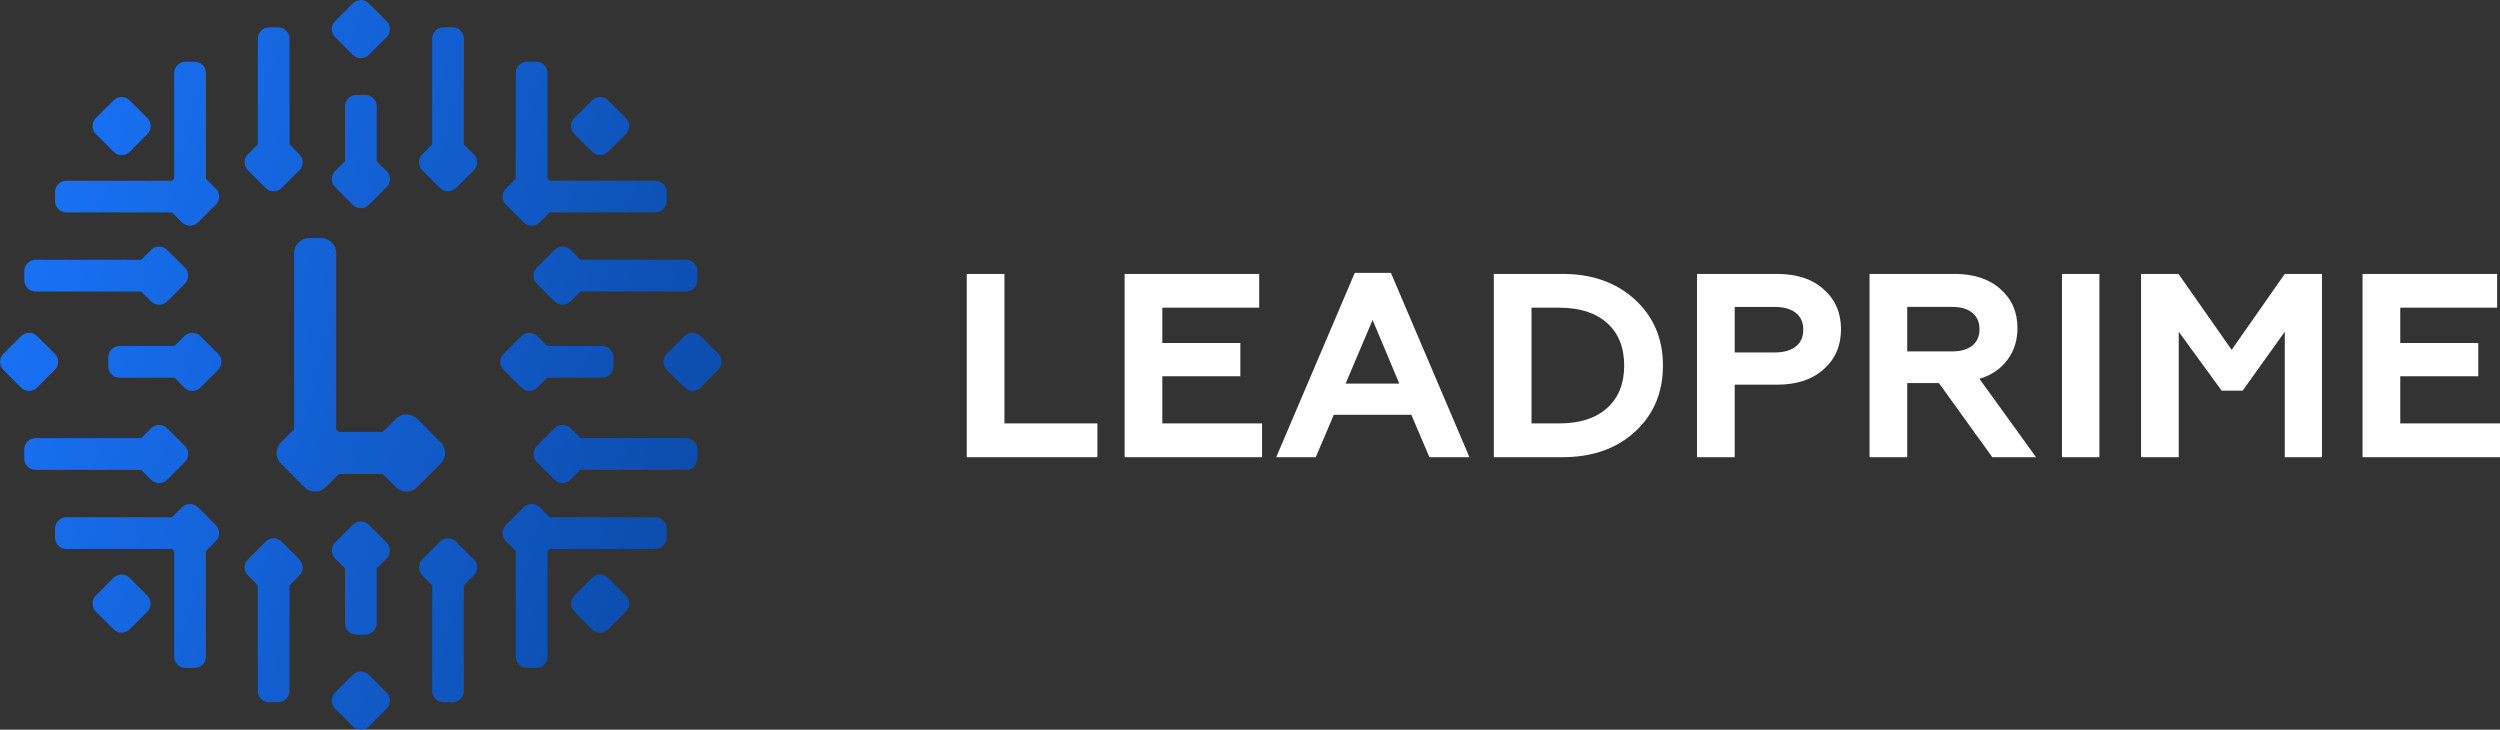
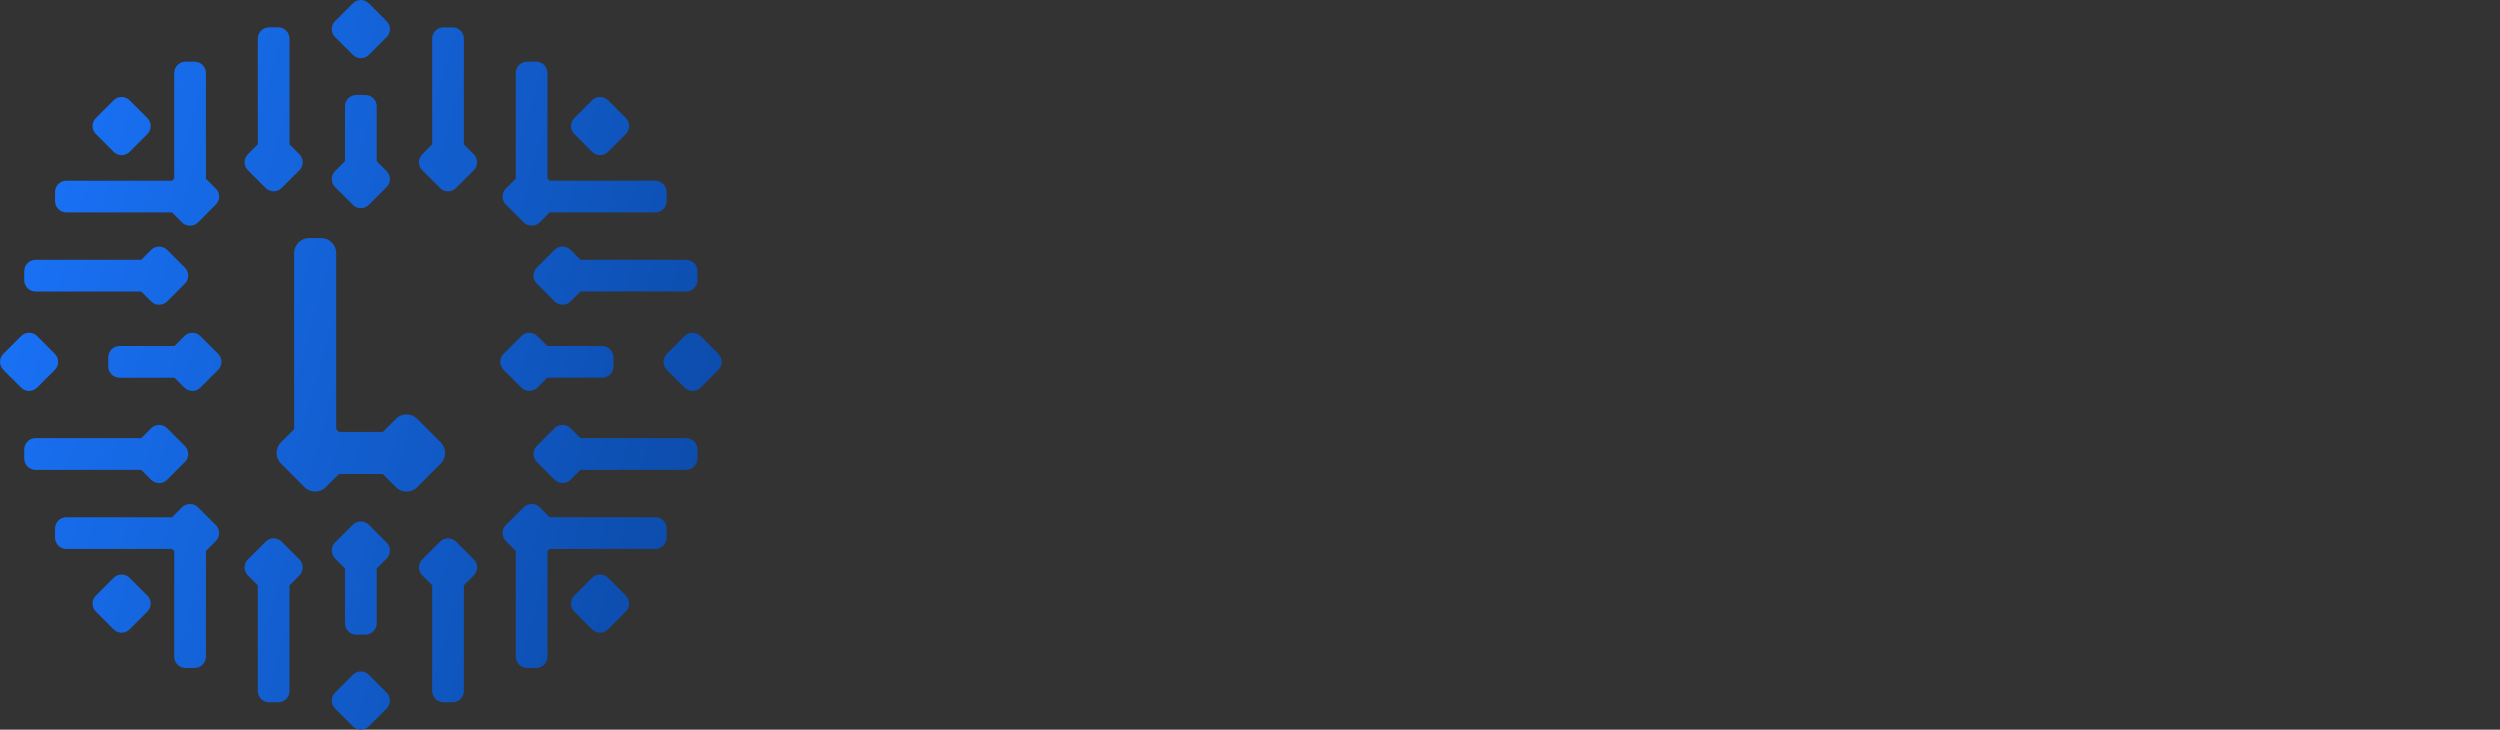
<svg xmlns="http://www.w3.org/2000/svg" xml:space="preserve" width="77.133mm" height="22.512mm" version="1.1" style="shape-rendering:geometricPrecision; text-rendering:geometricPrecision; image-rendering:optimizeQuality; fill-rule:evenodd; clip-rule:evenodd" viewBox="0 0 2054.85 599.72">
  <rect x="0" y="0" width="2054.85" height="599.72" fill="#333333" stroke="none" />
  <defs>
    <style type="text/css"> .fil1 {fill:white;fill-rule:nonzero} .fil0 {fill:url(#id0)} </style>
    <linearGradient id="id0" gradientUnits="userSpaceOnUse" x1="11.01" y1="218.87" x2="582.17" y2="380.85">
      <stop offset="0" style="stop-opacity:1; stop-color:#1971F5" />
      <stop offset="1" style="stop-opacity:1; stop-color:#0C4CAB" />
    </linearGradient>
  </defs>
  <g id="Слой_x0020_1">
    <g id="_2102459182976">
      <path class="fil0" d="M548.08 290.86l14.64 -14.64c3.61,-3.61 9.51,-3.61 13.11,0l14.64 14.64c3.6,3.61 3.6,9.51 0,13.11l-14.64 14.65c-3.6,3.6 -9.51,3.6 -13.11,0l-14.64 -14.65c-3.61,-3.6 -3.61,-9.5 0,-13.11zm-222.63 109.59l-10.84 -10.83 -24.65 0 -11.01 0 -0.38 0 -10.83 10.83c-4.78,4.79 -12.61,4.79 -17.4,0l-19.43 -19.43c-4.78,-4.78 -4.78,-12.61 0,-17.4l10.84 -10.83 0 -65.13 0 -36.36 0 -7.49 0 -35.82c0,-6.77 5.54,-12.31 12.3,-12.31l9.98 0c6.76,0 12.3,5.54 12.3,12.31l0 35.82 0 7.49 0 36.36 0 65.13 2.24 2.25 0.38 0 11.01 0 24.65 0 10.84 -10.83c4.78,-4.79 12.61,-4.79 17.4,0l19.43 19.42c4.78,4.79 4.78,12.62 0,17.4l-19.43 19.43c-4.78,4.79 -12.61,4.79 -17.4,0zm-50.05 181.93l14.64 14.64c3.61,3.61 9.51,3.61 13.11,0l14.64 -14.64c3.6,-3.61 3.6,-9.51 0,-13.11l-14.64 -14.64c-3.6,-3.6 -9.51,-3.6 -13.11,0l-14.64 14.64c-3.61,3.6 -3.61,9.5 0,13.11zm0 -565.02l14.64 -14.64c3.61,-3.6 9.51,-3.6 13.11,0l14.64 14.64c3.6,3.6 3.6,9.51 0,13.11l-14.64 14.64c-3.6,3.61 -9.51,3.61 -13.11,0l-14.64 -14.64c-3.61,-3.61 -3.61,-9.51 0,-13.11zm-97.97 427.35l-8.17 8.17 0 86.88c0,5.1 -4.17,9.27 -9.27,9.27l-7.52 0c-5.1,0 -9.27,-4.17 -9.27,-9.27l0 -86.75 -1.81 -1.81 -86.88 0c-5.1,0 -9.27,-4.17 -9.27,-9.27l0 -7.52c0,-5.1 4.17,-9.27 9.27,-9.27l86.88 0 8.17 -8.17c1.7,-1.71 3.93,-2.61 6.18,-2.7 2.54,-0.13 5.13,0.76 7.05,2.69l14.64 14.64c3.6,3.6 3.6,9.51 0,13.11zm-53.19 -92.75l-8.17 8.17 -86.88 0c-5.1,0 -9.27,4.17 -9.27,9.27l0 7.52c0,5.1 4.17,9.27 9.27,9.27l86.88 0 8.17 8.16c3.61,3.61 9.51,3.61 13.11,0l14.65 -14.64c3.6,-3.61 3.6,-9.51 0,-13.11l-14.65 -14.65c-3.6,-3.6 -9.5,-3.6 -13.11,0zm121.88 120.96l-8.17 8.17 0 86.88c0,5.1 -4.17,9.27 -9.27,9.27l-7.52 0c-5.1,0 -9.27,-4.17 -9.27,-9.27l0 -86.88 -8.17 -8.17c-3.61,-3.6 -3.61,-9.51 0,-13.11l14.64 -14.64c3.61,-3.61 9.51,-3.61 13.11,0l14.64 14.64c3.6,3.61 3.6,9.51 0,13.11zm-124.96 29.75l-14.64 14.64c-3.6,3.61 -9.5,3.61 -13.11,0l-14.64 -14.64c-3.61,-3.61 -3.61,-9.51 0,-13.11l14.64 -14.64c3.61,-3.6 9.51,-3.6 13.11,0l14.64 14.64c3.6,3.6 3.6,9.51 0,13.11zm56.27 -347.65l-8.17 -8.17 0 -86.88c0,-5.1 -4.17,-9.27 -9.27,-9.27l-7.52 0c-5.1,0 -9.27,4.17 -9.27,9.27l0 86.75 -1.81 1.81 -86.88 0c-5.1,0 -9.27,4.17 -9.27,9.27l0 7.52c0,5.1 4.17,9.27 9.27,9.27l86.88 0 8.17 8.17c1.7,1.71 3.93,2.61 6.18,2.7 2.54,0.14 5.13,-0.76 7.05,-2.69l14.64 -14.65c3.6,-3.6 3.6,-9.5 0,-13.11zm-53.19 92.74l-8.17 -8.17 -86.88 0c-5.1,0 -9.27,-4.17 -9.27,-9.27l0 -7.52c0,-5.1 4.17,-9.27 9.27,-9.27l86.88 0 8.17 -8.17c3.61,-3.6 9.51,-3.6 13.11,0l14.65 14.64c3.6,3.6 3.6,9.51 0,13.11l-14.65 14.64c-3.6,3.61 -9.5,3.61 -13.11,0zm121.88 -120.96l-8.17 -8.17 0 -86.88c0,-5.1 -4.17,-9.27 -9.27,-9.27l-7.52 0c-5.1,0 -9.27,4.17 -9.27,9.27l0 86.88 -8.17 8.17c-3.61,3.6 -3.61,9.51 0,13.11l14.64 14.64c3.61,3.61 9.51,3.61 13.11,0l14.64 -14.64c3.6,-3.61 3.6,-9.51 0,-13.11zm-124.96 -29.75l-14.64 -14.64c-3.6,-3.6 -9.5,-3.6 -13.11,0l-14.64 14.64c-3.61,3.6 -3.61,9.51 0,13.11l14.64 14.64c3.61,3.61 9.51,3.61 13.11,0l14.64 -14.64c3.6,-3.61 3.6,-9.51 0,-13.11zm30.41 221.56l-8.17 -8.17 -18.58 0 -8.3 0 -18.28 0c-5.1,0 -9.27,-4.17 -9.27,-9.27l0 -7.52c0,-5.1 4.17,-9.27 9.27,-9.27l18.28 0 8.3 0 18.58 0 8.17 -8.16c3.6,-3.61 9.51,-3.61 13.11,0l14.64 14.64c3.61,3.61 3.61,9.51 0,13.11l-14.64 14.65c-3.61,3.6 -9.51,3.6 -13.11,0zm-106.46 -27.76l-14.64 -14.64c-3.61,-3.61 -9.51,-3.61 -13.11,0l-14.64 14.64c-3.61,3.61 -3.61,9.51 0,13.11l14.64 14.65c3.6,3.6 9.51,3.6 13.11,0l14.64 -14.65c3.61,-3.6 3.61,-9.5 0,-13.11zm370.66 153.84l8.17 8.17 0 86.88c0,5.1 4.17,9.27 9.27,9.27l7.52 0c5.1,0 9.27,-4.17 9.27,-9.27l0 -86.75 1.81 -1.81 86.88 0c5.1,0 9.27,-4.17 9.27,-9.27l0 -7.52c0,-5.1 -4.17,-9.27 -9.27,-9.27l-86.88 0 -8.16 -8.17c-1.71,-1.71 -3.93,-2.61 -6.19,-2.7 -2.54,-0.13 -5.12,0.76 -7.05,2.69l-14.64 14.64c-3.6,3.6 -3.6,9.51 0,13.11zm53.19 -92.75l8.17 8.17 86.88 0c5.1,0 9.27,4.17 9.27,9.27l0 7.52c0,5.1 -4.17,9.27 -9.27,9.27l-86.88 0 -8.17 8.16c-3.61,3.61 -9.51,3.61 -13.11,0l-14.64 -14.64c-3.61,-3.61 -3.61,-9.51 0,-13.11l14.64 -14.65c3.6,-3.6 9.51,-3.6 13.11,0zm-121.88 120.96l8.16 8.17 0 86.88c0,5.1 4.17,9.27 9.27,9.27l7.52 0c5.1,0 9.27,-4.17 9.27,-9.27l0 -86.88 8.17 -8.17c3.6,-3.6 3.6,-9.51 0,-13.11l-14.65 -14.64c-3.6,-3.61 -9.5,-3.61 -13.11,0l-14.64 14.64c-3.61,3.61 -3.61,9.51 0,13.11zm124.96 29.75l14.64 14.64c3.61,3.61 9.51,3.61 13.11,0l14.64 -14.64c3.61,-3.61 3.61,-9.51 0,-13.11l-14.64 -14.64c-3.61,-3.6 -9.51,-3.6 -13.11,0l-14.64 14.64c-3.61,3.6 -3.61,9.51 0,13.11zm-56.27 -347.65l8.17 -8.17 0 -86.88c0,-5.1 4.17,-9.27 9.27,-9.27l7.52 0c5.1,0 9.27,4.17 9.27,9.27l0 86.75 1.81 1.81 86.88 0c5.1,0 9.27,4.17 9.27,9.27l0 7.52c0,5.1 -4.17,9.27 -9.27,9.27l-86.88 0 -8.16 8.17c-1.71,1.71 -3.93,2.61 -6.19,2.7 -2.54,0.14 -5.12,-0.76 -7.05,-2.69l-14.64 -14.65c-3.6,-3.6 -3.6,-9.5 0,-13.11zm53.19 92.74l8.17 -8.17 86.88 0c5.1,0 9.27,-4.17 9.27,-9.27l0 -7.52c0,-5.1 -4.17,-9.27 -9.27,-9.27l-86.88 0 -8.17 -8.17c-3.61,-3.6 -9.51,-3.6 -13.11,0l-14.64 14.64c-3.61,3.6 -3.61,9.51 0,13.11l14.64 14.64c3.6,3.61 9.51,3.61 13.11,0zm-121.88 -120.96l8.16 -8.17 0 -86.88c0,-5.1 4.17,-9.27 9.27,-9.27l7.52 0c5.1,0 9.27,4.17 9.27,9.27l0 86.88 8.17 8.17c3.6,3.6 3.6,9.51 0,13.11l-14.65 14.64c-3.6,3.61 -9.5,3.61 -13.11,0l-14.64 -14.64c-3.61,-3.61 -3.61,-9.51 0,-13.11zm124.96 -29.75l14.64 -14.64c3.61,-3.6 9.51,-3.6 13.11,0l14.64 14.64c3.61,3.6 3.61,9.51 0,13.11l-14.64 14.64c-3.61,3.61 -9.51,3.61 -13.11,0l-14.64 -14.64c-3.61,-3.61 -3.61,-9.51 0,-13.11zm-154.24 362l-8.17 8.17 0 18.58 0 8.3 0 18.28c0,5.1 -4.17,9.27 -9.27,9.27l-7.52 0c-5.1,0 -9.27,-4.17 -9.27,-9.27l0 -18.28 0 -8.3 0 -18.58 -8.17 -8.17c-3.61,-3.6 -3.61,-9.51 0,-13.11l14.64 -14.64c3.61,-3.61 9.51,-3.61 13.11,0l14.64 14.64c3.6,3.61 3.6,9.51 0,13.11zm0 -318.39l-8.17 -8.17 0 -18.58 0 -8.3 0 -18.28c0,-5.1 -4.17,-9.27 -9.27,-9.27l-7.52 0c-5.1,0 -9.27,4.17 -9.27,9.27l0 18.28 0 8.3 0 18.58 -8.17 8.17c-3.61,3.6 -3.61,9.51 0,13.11l14.64 14.64c3.61,3.61 9.51,3.61 13.11,0l14.64 -14.64c3.6,-3.61 3.6,-9.51 0,-13.11zm123.84 177.95l8.17 -8.17 18.58 0 8.3 0 18.28 0c5.1,0 9.27,-4.17 9.27,-9.27l0 -7.52c0,-5.1 -4.17,-9.27 -9.27,-9.27l-18.28 0 -8.3 0 -18.58 0 -8.17 -8.16c-3.61,-3.61 -9.51,-3.61 -13.11,0l-14.64 14.64c-3.6,3.61 -3.6,9.51 0,13.11l14.64 14.65c3.6,3.6 9.51,3.6 13.11,0z" />
-       <path class="fil1" d="M902 375.77l-107.39 0 0 -150.64 30.99 0 0 122.88 76.4 0 0 27.76zm135.36 0l-112.98 0 0 -150.64 110.61 0 0 27.76 -79.63 0 0 29.05 64.13 0 0 27.33 -64.13 0 0 38.74 81.99 0 0 27.76zm44.12 0l-32.5 0 64.56 -151.5 29.7 0 64.56 151.5 -32.92 0 -14.85 -34.86 -63.7 0 -14.85 34.86zm46.7 -112.77l-22.16 52.29 44.12 0 -21.95 -52.29zm156.02 112.77l-56.38 0 0 -150.64 56.38 0c24.39,0 44.26,7.03 59.61,21.09 15.35,14.06 23.03,32.13 23.03,54.23 0,22.24 -7.68,40.39 -23.03,54.45 -15.2,13.91 -35.07,20.88 -59.61,20.88zm-25.39 -122.88l0 95.12 22.81 0c16.79,0 29.88,-4.19 39.28,-12.59 9.39,-8.39 14.09,-20.05 14.09,-34.98 0,-14.92 -4.7,-26.58 -14.09,-34.97 -9.4,-8.39 -22.49,-12.58 -39.28,-12.58l-22.81 0zm167 122.88l-30.99 0 0 -150.64 65.85 0c16.21,0 28.98,4.23 38.31,12.7 9.47,8.31 14.2,19.22 14.2,32.71 0,13.63 -4.74,24.61 -14.2,32.93 -9.33,8.46 -22.09,12.7 -38.31,12.7l-34.86 0 0 59.61zm0 -123.53l0 37.45 32.71 0c7.46,0 13.27,-1.61 17.43,-4.84 4.16,-3.23 6.24,-7.85 6.24,-13.88 0,-6.02 -2.08,-10.65 -6.24,-13.88 -4.16,-3.23 -9.97,-4.84 -17.43,-4.84l-32.71 0zm141.82 123.53l-30.99 0 0 -150.64 69.73 0c16.06,0 28.69,4.16 37.87,12.48 9.33,8.18 13.99,18.87 13.99,32.07 0,10.04 -2.76,18.76 -8.29,26.14 -5.53,7.39 -13.16,12.59 -22.92,15.6l46.48 64.35 -35.94 0 -43.9 -60.9 -26.04 0 0 60.9zm0 -123.53l0 36.58 37.01 0c7.03,0 12.52,-1.58 16.46,-4.73 3.94,-3.16 5.92,-7.68 5.92,-13.56 0,-5.74 -1.98,-10.22 -5.92,-13.45 -3.95,-3.23 -9.43,-4.84 -16.46,-4.84l-37.01 0zm157.96 123.53l-30.78 0 0 -150.64 30.78 0 0 150.64zm65.21 0l-30.99 0 0 -150.64 30.77 0 43.69 62.41 43.68 -62.41 30.56 0 0 150.64 -30.56 0 0 -103.09 -34.65 48.42 -17.22 0 -35.29 -48.42 0 103.09zm264.05 0l-112.98 0 0 -150.64 110.62 0 0 27.76 -79.63 0 0 29.05 64.13 0 0 27.33 -64.13 0 0 38.74 81.99 0 0 27.76z" />
    </g>
  </g>
</svg>